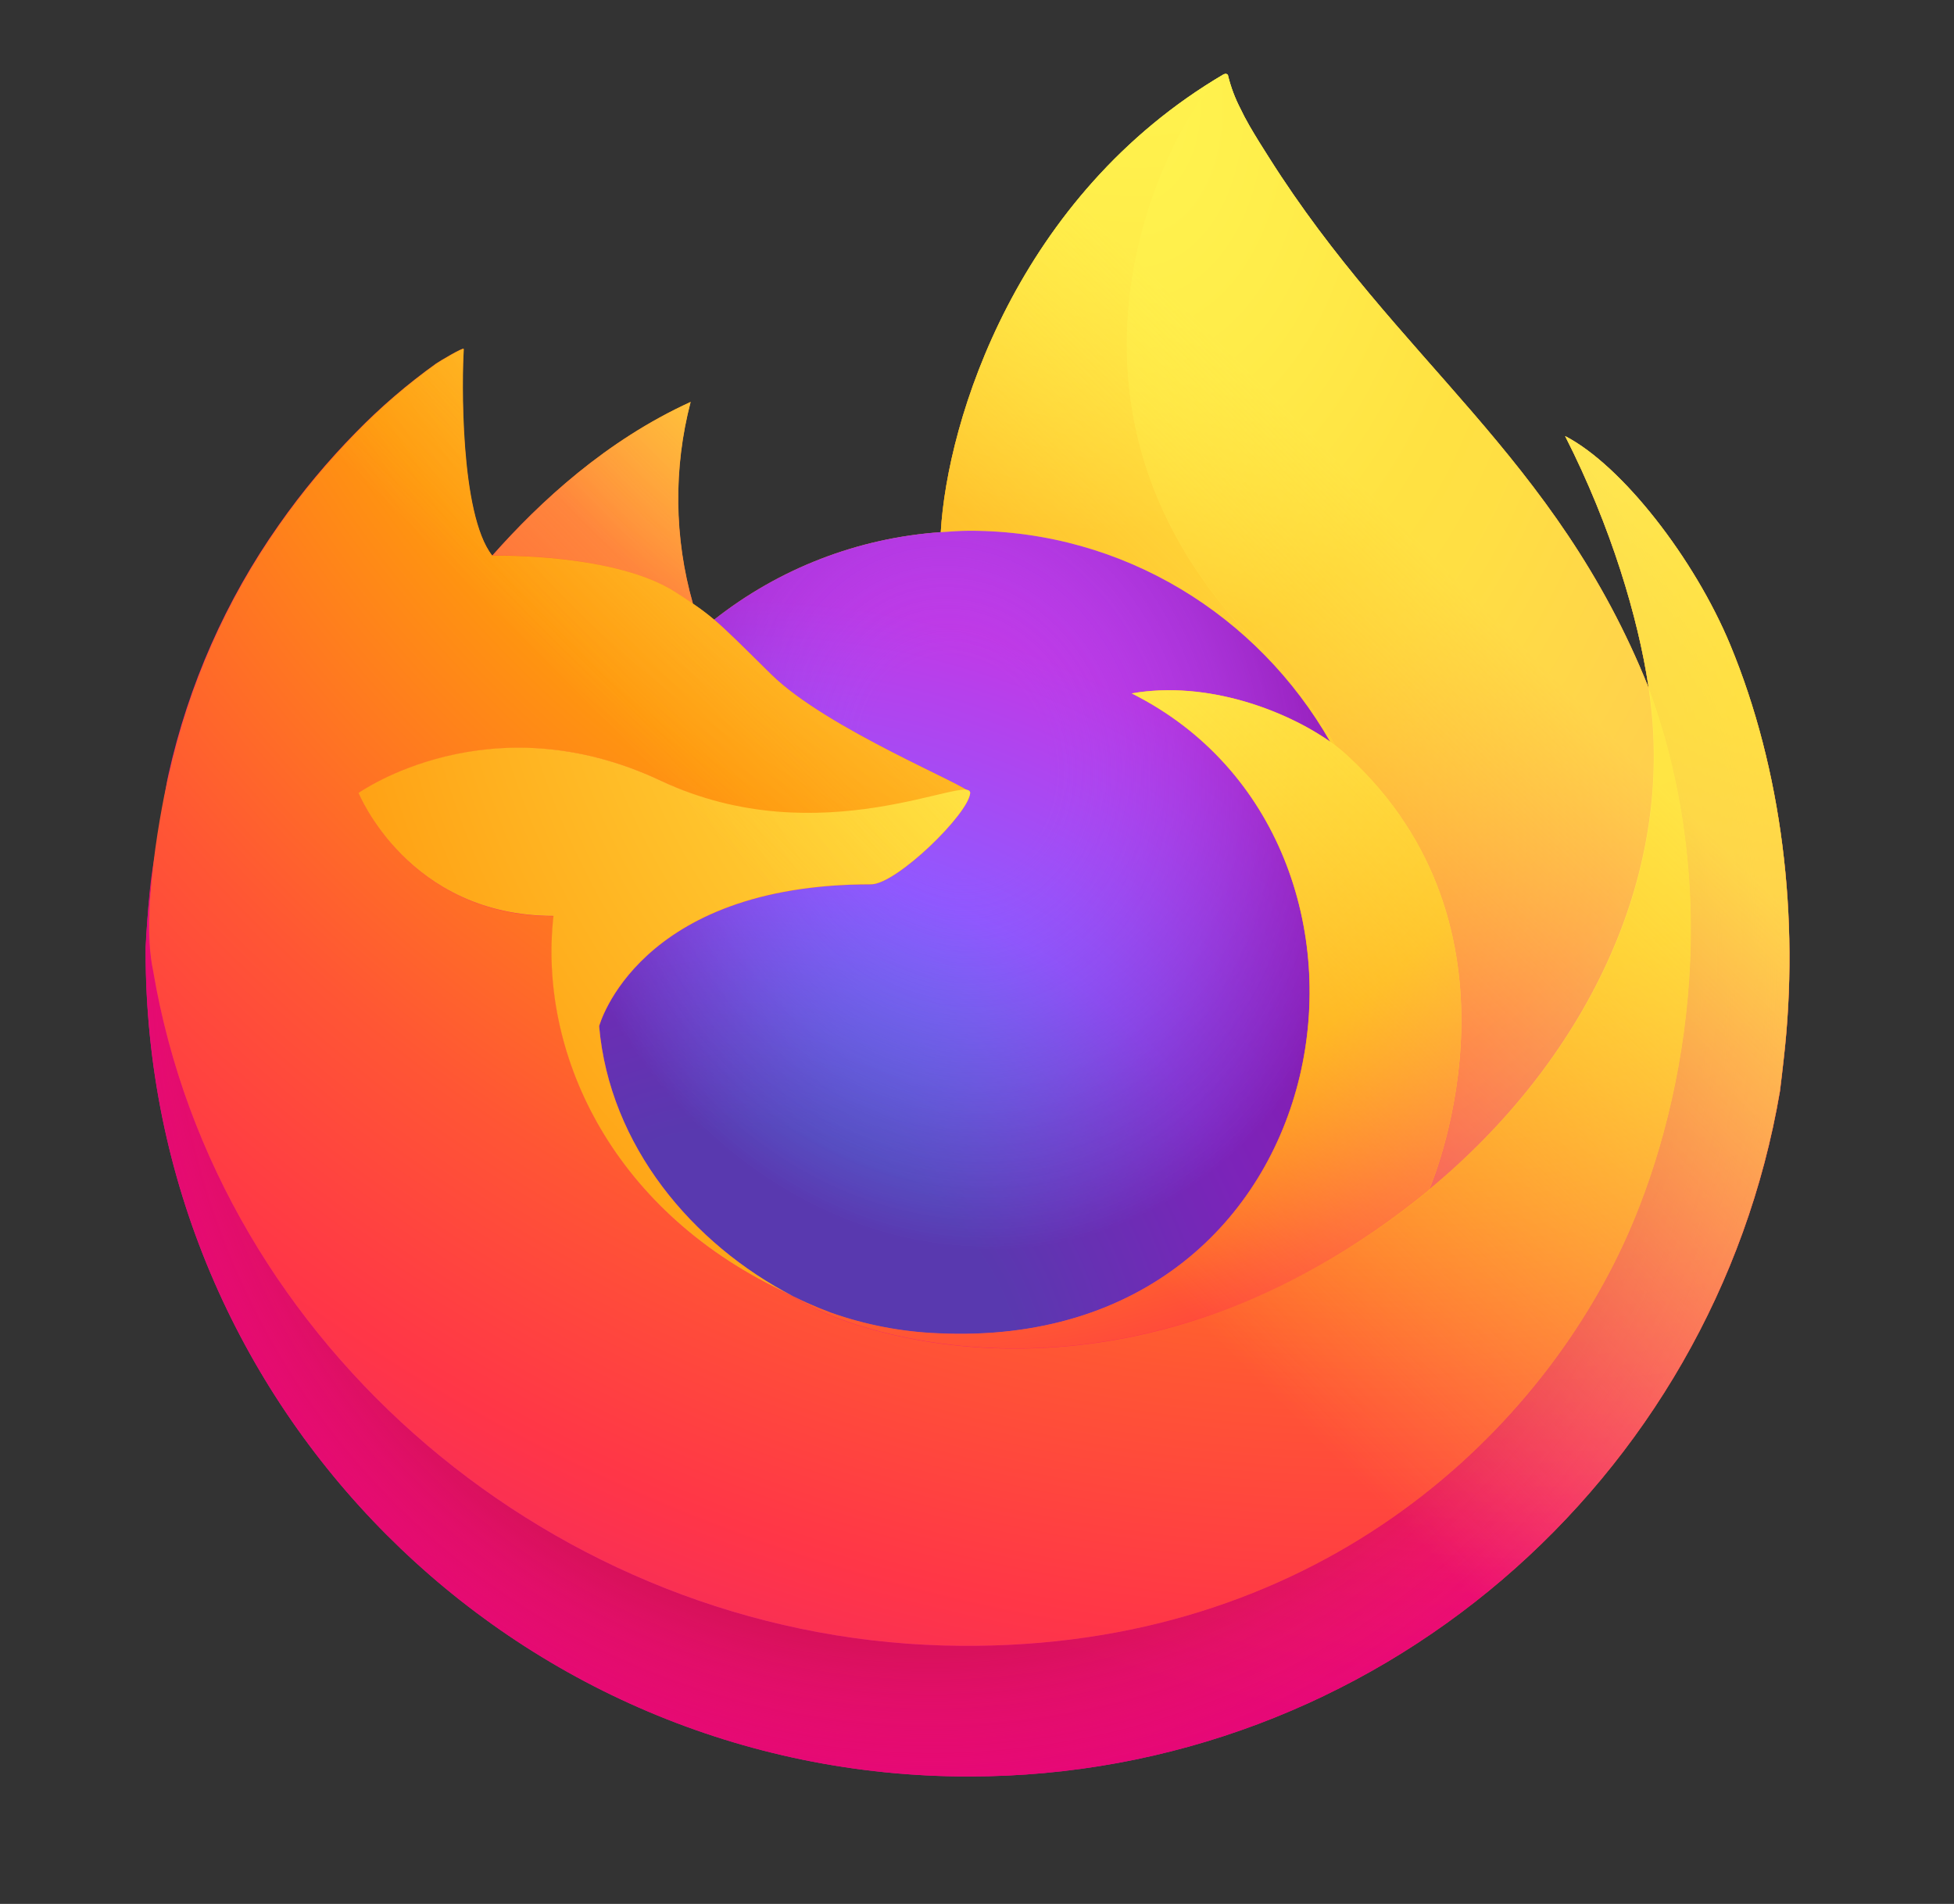
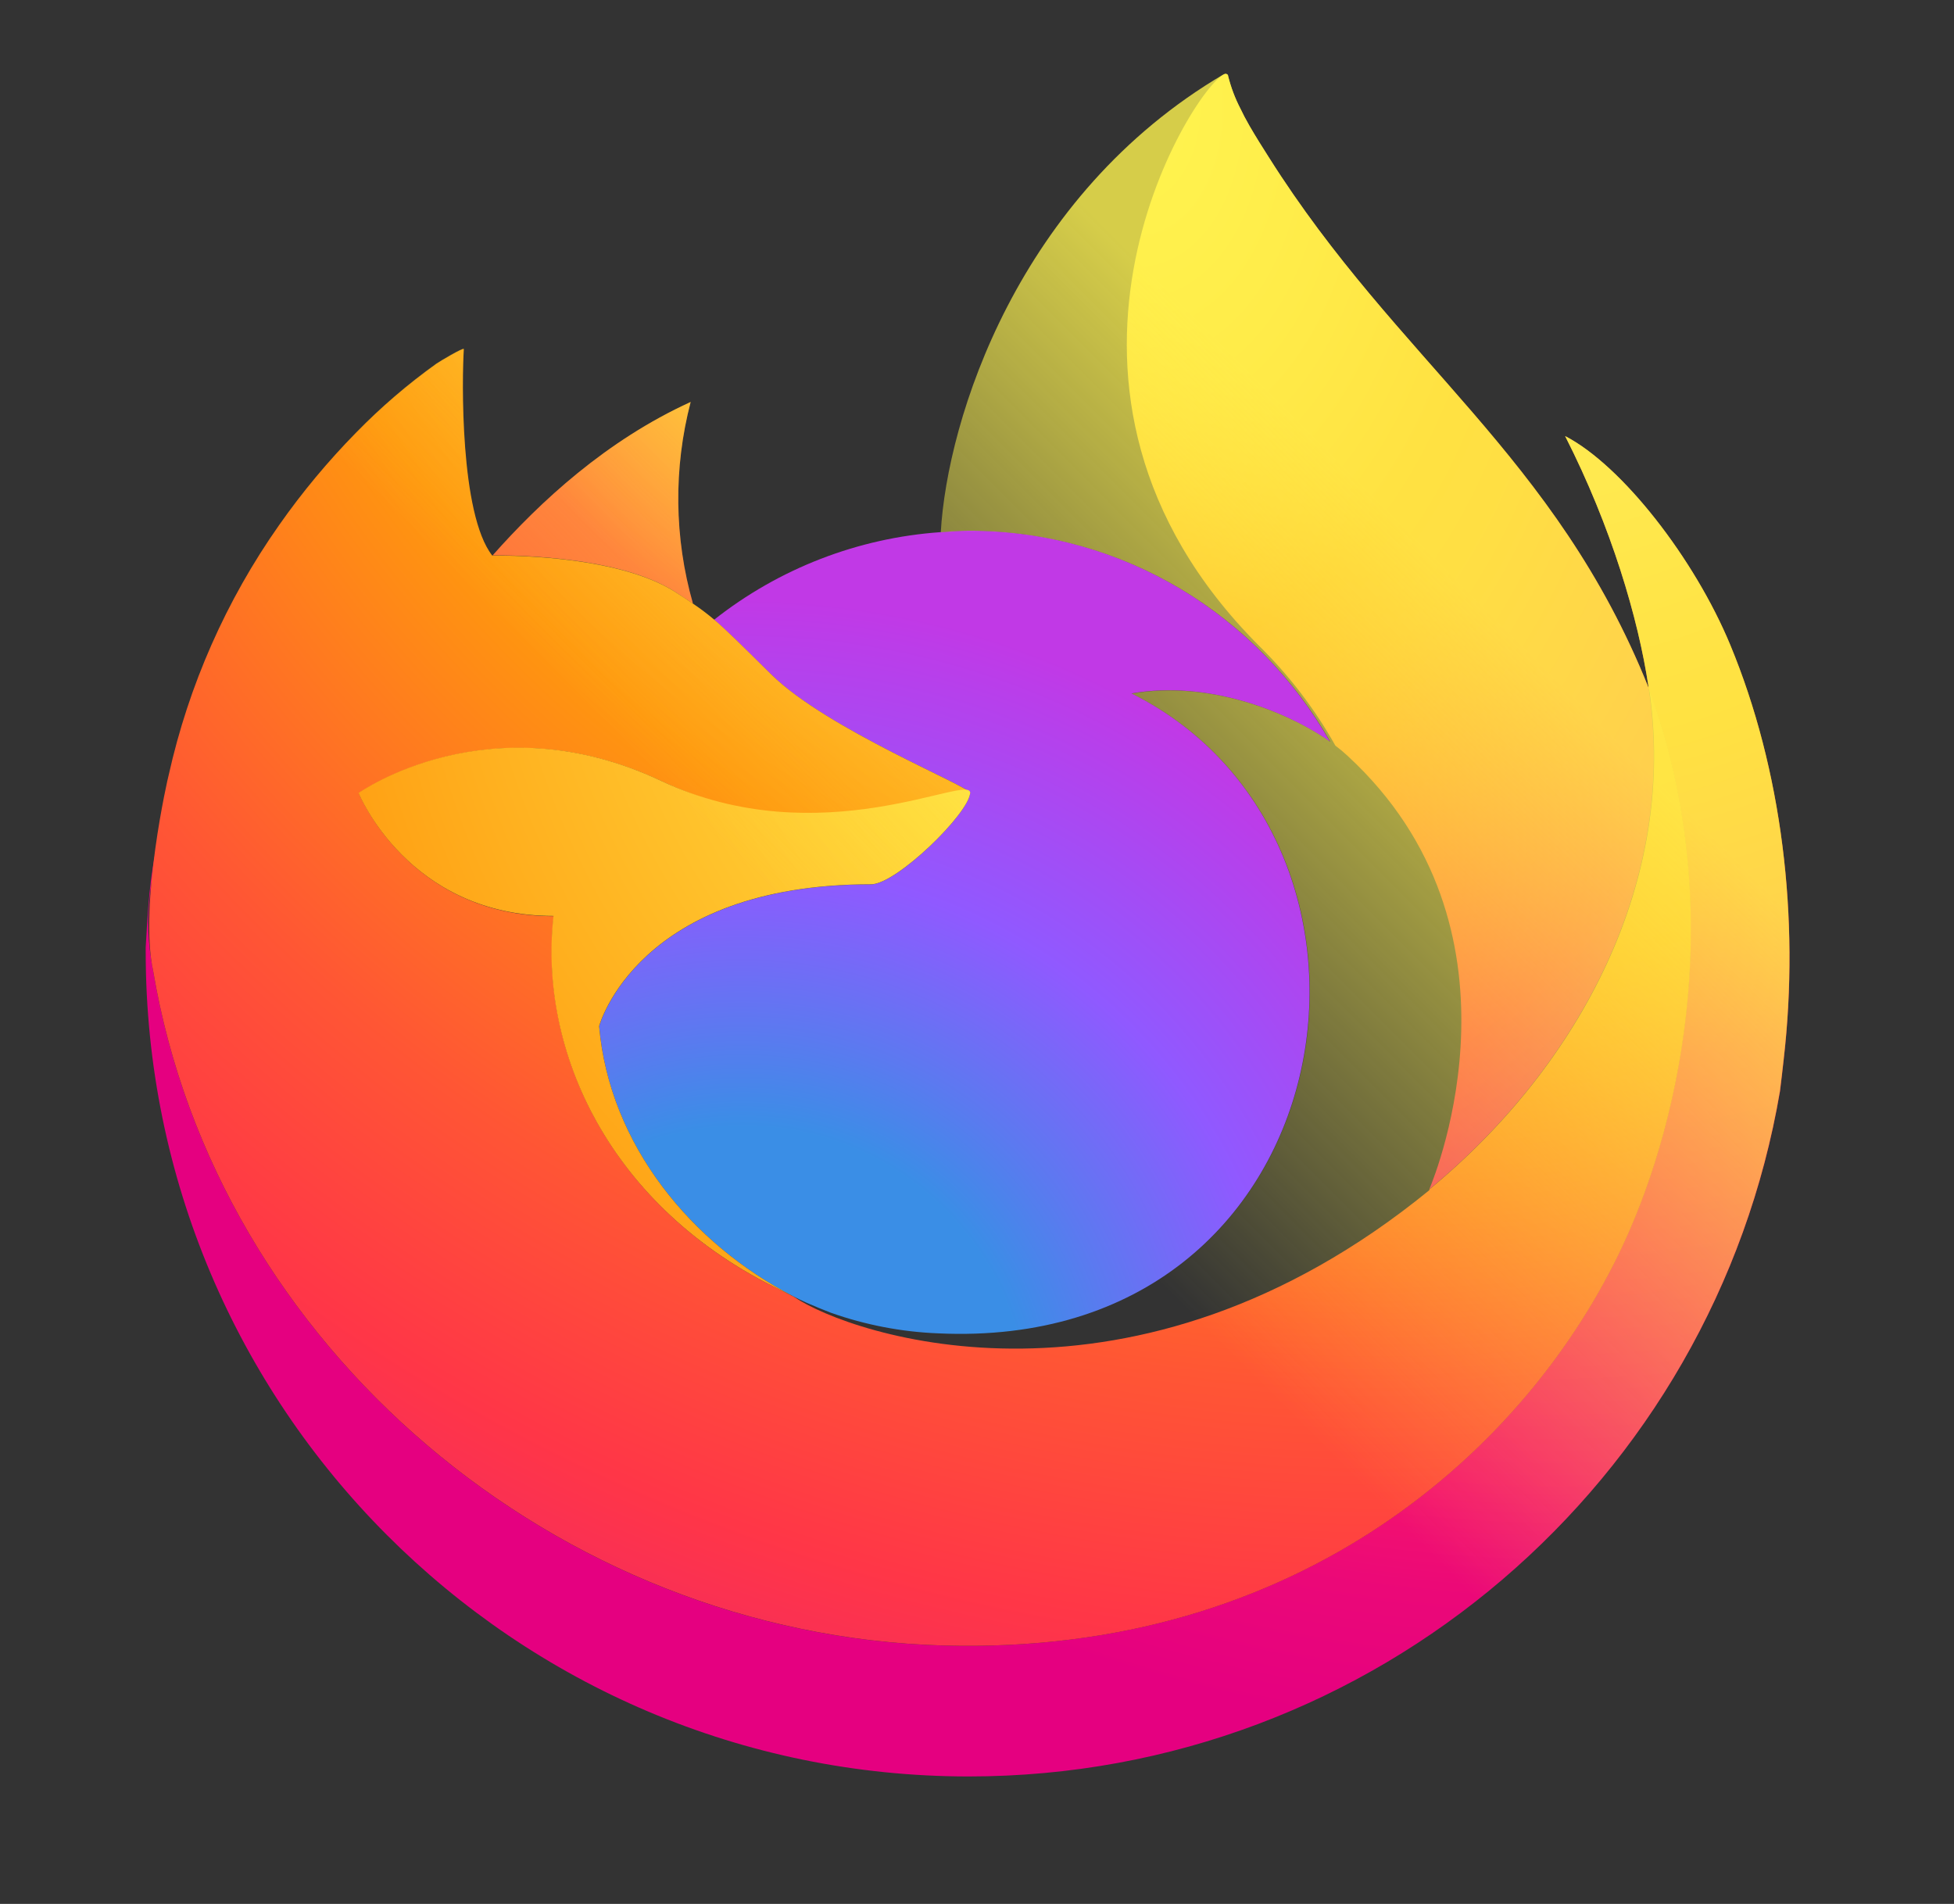
<svg xmlns="http://www.w3.org/2000/svg" width="39" height="38" viewBox="0 0 39 38" fill="none">
  <rect x="0" y="0" width="39" height="38" fill="#333333" stroke="none" />
-   <path d="M34.534 12.871C33.82 11.15 32.374 9.291 31.239 8.704C32.163 10.52 32.697 12.342 32.902 13.701C32.902 13.701 32.902 13.711 32.905 13.728C31.048 9.088 27.898 7.216 25.326 3.142C25.195 2.937 25.066 2.731 24.938 2.511C24.867 2.387 24.808 2.275 24.758 2.169C24.651 1.963 24.569 1.745 24.513 1.52C24.513 1.51 24.509 1.499 24.503 1.491C24.496 1.483 24.486 1.477 24.476 1.476C24.466 1.473 24.455 1.473 24.445 1.476C24.442 1.477 24.44 1.479 24.437 1.48C24.433 1.48 24.429 1.485 24.425 1.487L24.432 1.478C20.305 3.9 18.905 8.381 18.777 10.623C17.128 10.736 15.551 11.345 14.253 12.369C14.117 12.254 13.975 12.147 13.827 12.047C13.453 10.734 13.437 9.345 13.782 8.023C12.094 8.794 10.781 10.01 9.827 11.086H9.82C9.168 10.259 9.214 7.532 9.251 6.963C9.244 6.927 8.766 7.212 8.704 7.255C8.129 7.666 7.592 8.127 7.099 8.633C6.537 9.204 6.024 9.82 5.565 10.476C4.508 11.977 3.759 13.672 3.36 15.465C3.353 15.501 3.346 15.538 3.338 15.574C3.308 15.718 3.196 16.444 3.176 16.601V16.638C3.031 17.387 2.941 18.147 2.906 18.909V18.994C2.906 28.085 10.261 35.457 19.333 35.457C27.458 35.457 34.204 29.545 35.525 21.779C35.553 21.569 35.575 21.356 35.6 21.144C35.926 18.32 35.563 15.353 34.534 12.871ZM15.6 25.758C15.676 25.795 15.749 25.835 15.828 25.871L15.838 25.878C15.76 25.839 15.68 25.799 15.601 25.758H15.6ZM32.907 13.736V13.72V13.738V13.736Z" fill="url(#paint0_linear_413_6220)" />
  <path d="M34.534 12.871C33.821 11.15 32.374 9.291 31.239 8.704C32.163 10.52 32.698 12.342 32.902 13.701V13.734C34.452 17.946 33.608 22.229 32.391 24.846C30.508 28.894 25.951 33.044 18.817 32.842C11.116 32.623 4.326 26.889 3.058 19.384C2.827 18.2 3.058 17.599 3.174 16.638C3.033 17.378 2.979 17.593 2.908 18.909V18.994C2.908 28.085 10.263 35.456 19.335 35.456C27.46 35.456 34.206 29.544 35.528 21.779C35.555 21.569 35.578 21.356 35.602 21.144C35.927 18.32 35.564 15.352 34.534 12.871Z" fill="url(#paint1_radial_413_6220)" />
-   <path d="M34.534 12.871C33.821 11.15 32.374 9.291 31.239 8.704C32.163 10.52 32.698 12.342 32.902 13.701V13.734C34.452 17.946 33.608 22.229 32.391 24.846C30.508 28.894 25.951 33.044 18.817 32.842C11.116 32.623 4.326 26.889 3.058 19.384C2.827 18.2 3.058 17.599 3.174 16.638C3.033 17.378 2.979 17.593 2.908 18.909V18.994C2.908 28.085 10.263 35.456 19.335 35.456C27.46 35.456 34.206 29.544 35.528 21.779C35.555 21.569 35.578 21.356 35.602 21.144C35.927 18.32 35.564 15.352 34.534 12.871Z" fill="url(#paint2_radial_413_6220)" />
-   <path d="M26.551 14.807C26.587 14.832 26.619 14.857 26.654 14.883C26.241 14.149 25.728 13.477 25.128 12.888C20.022 7.771 23.79 1.792 24.424 1.487L24.431 1.479C20.305 3.901 18.905 8.382 18.776 10.624C18.968 10.611 19.159 10.594 19.353 10.594C22.433 10.594 25.115 12.292 26.551 14.807Z" fill="url(#paint3_radial_413_6220)" />
  <path d="M19.363 15.828C19.337 16.239 17.893 17.651 17.388 17.651C12.716 17.651 11.959 20.483 11.959 20.483C12.164 22.868 13.822 24.832 15.828 25.871C15.92 25.918 16.012 25.961 16.102 26.003C16.262 26.072 16.423 26.14 16.584 26.201C17.272 26.444 17.992 26.583 18.721 26.612C26.909 26.997 28.496 16.801 22.587 13.84C24.1 13.576 25.67 14.187 26.547 14.804C25.112 12.289 22.429 10.592 19.35 10.592C19.155 10.592 18.964 10.608 18.773 10.621C17.125 10.736 15.55 11.345 14.252 12.37C14.503 12.582 14.786 12.866 15.382 13.454C16.499 14.558 19.357 15.695 19.363 15.828Z" fill="url(#paint4_radial_413_6220)" />
-   <path d="M19.363 15.828C19.337 16.239 17.893 17.651 17.388 17.651C12.716 17.651 11.959 20.483 11.959 20.483C12.164 22.868 13.822 24.832 15.828 25.871C15.92 25.918 16.012 25.961 16.102 26.003C16.262 26.072 16.423 26.14 16.584 26.201C17.272 26.444 17.992 26.583 18.721 26.612C26.909 26.997 28.496 16.801 22.587 13.84C24.1 13.576 25.67 14.187 26.547 14.804C25.112 12.289 22.429 10.592 19.35 10.592C19.155 10.592 18.964 10.608 18.773 10.621C17.125 10.736 15.55 11.345 14.252 12.37C14.503 12.582 14.786 12.866 15.382 13.454C16.499 14.558 19.357 15.695 19.363 15.828Z" fill="url(#paint5_radial_413_6220)" />
  <path d="M13.489 11.822C13.622 11.908 13.732 11.981 13.831 12.047C13.456 10.734 13.441 9.345 13.785 8.023C12.097 8.794 10.785 10.01 9.831 11.086C9.908 11.084 12.291 11.041 13.489 11.822Z" fill="url(#paint6_radial_413_6220)" />
  <path d="M3.058 19.384C4.326 26.889 11.116 32.623 18.823 32.842C25.957 33.044 30.511 28.895 32.396 24.846C33.613 22.228 34.458 17.946 32.908 13.735V13.703C32.908 13.707 32.908 13.713 32.911 13.73C33.493 17.544 31.558 21.238 28.533 23.737C28.53 23.744 28.527 23.751 28.524 23.758C22.628 28.569 16.987 26.661 15.845 25.882C15.766 25.843 15.686 25.804 15.606 25.762C12.169 24.118 10.749 20.977 11.053 18.286C8.152 18.286 7.162 15.832 7.162 15.832C7.162 15.832 9.768 13.97 13.202 15.59C16.382 17.09 19.369 15.833 19.369 15.832C19.363 15.698 16.505 14.559 15.39 13.458C14.794 12.87 14.511 12.586 14.261 12.373C14.125 12.258 13.983 12.151 13.835 12.051C13.738 11.983 13.63 11.914 13.494 11.826C12.295 11.045 9.912 11.088 9.834 11.09H9.826C9.175 10.263 9.221 7.536 9.258 6.967C9.25 6.931 8.772 7.216 8.711 7.259C8.136 7.67 7.599 8.131 7.105 8.637C6.544 9.208 6.031 9.824 5.571 10.48C4.515 11.981 3.766 13.677 3.367 15.469C3.354 15.501 2.769 18.058 3.058 19.384Z" fill="url(#paint7_radial_413_6220)" />
  <path d="M25.127 12.887C25.727 13.477 26.241 14.148 26.653 14.882C26.738 14.946 26.821 15.015 26.899 15.088C30.623 18.524 28.675 23.388 28.527 23.738C31.552 21.239 33.487 17.545 32.905 13.731C31.048 9.088 27.898 7.216 25.326 3.142C25.195 2.937 25.065 2.731 24.938 2.511C24.866 2.387 24.808 2.275 24.758 2.169C24.651 1.963 24.569 1.745 24.512 1.52C24.513 1.51 24.509 1.499 24.502 1.491C24.495 1.483 24.486 1.477 24.475 1.476C24.465 1.473 24.455 1.473 24.445 1.476C24.442 1.477 24.439 1.479 24.437 1.48C24.433 1.48 24.429 1.485 24.425 1.487C23.789 1.791 20.021 7.77 25.127 12.887Z" fill="url(#paint8_radial_413_6220)" />
-   <path d="M26.898 15.084C26.82 15.011 26.737 14.943 26.652 14.878C26.618 14.853 26.584 14.828 26.549 14.802C25.672 14.186 24.102 13.575 22.589 13.838C28.497 16.799 26.911 26.995 18.724 26.61C17.995 26.581 17.274 26.442 16.586 26.199C16.425 26.139 16.264 26.073 16.104 26.001C16.011 25.959 15.918 25.916 15.83 25.869L15.841 25.876C16.983 26.657 22.625 28.566 28.52 23.752C28.52 23.752 28.523 23.743 28.529 23.731C28.675 23.388 30.623 18.523 26.898 15.084Z" fill="url(#paint9_radial_413_6220)" />
  <path d="M11.958 20.481C11.958 20.481 12.716 17.649 17.388 17.649C17.893 17.649 19.337 16.237 19.363 15.827C19.39 15.418 16.376 17.085 13.196 15.585C9.761 13.965 7.156 15.827 7.156 15.827C7.156 15.827 8.146 18.281 11.047 18.281C10.743 20.973 12.163 24.111 15.6 25.758C15.677 25.794 15.749 25.834 15.828 25.87C13.822 24.833 12.165 22.867 11.958 20.481Z" fill="url(#paint10_radial_413_6220)" />
  <path d="M34.534 12.871C33.82 11.15 32.374 9.291 31.239 8.704C32.163 10.52 32.697 12.342 32.902 13.701C32.902 13.701 32.902 13.711 32.905 13.728C31.048 9.088 27.898 7.216 25.326 3.142C25.195 2.937 25.066 2.731 24.938 2.511C24.867 2.387 24.808 2.275 24.758 2.169C24.651 1.963 24.569 1.745 24.513 1.52C24.513 1.51 24.509 1.499 24.503 1.491C24.496 1.483 24.486 1.477 24.476 1.476C24.466 1.473 24.455 1.473 24.445 1.476C24.442 1.477 24.44 1.479 24.437 1.48C24.433 1.48 24.429 1.485 24.425 1.487L24.432 1.478C20.305 3.9 18.905 8.381 18.777 10.623C18.968 10.61 19.159 10.594 19.354 10.594C22.433 10.594 25.116 12.291 26.552 14.806C25.675 14.189 24.104 13.578 22.591 13.842C28.5 16.803 26.913 26.999 18.726 26.614C17.997 26.585 17.276 26.446 16.588 26.203C16.428 26.143 16.266 26.076 16.106 26.005C16.013 25.963 15.92 25.92 15.832 25.873L15.843 25.88C15.764 25.841 15.684 25.802 15.605 25.761C15.681 25.797 15.754 25.837 15.832 25.873C13.822 24.834 12.166 22.867 11.959 20.482C11.959 20.482 12.717 17.65 17.388 17.65C17.893 17.65 19.337 16.238 19.363 15.828C19.357 15.694 16.499 14.555 15.384 13.454C14.789 12.866 14.505 12.582 14.255 12.369C14.119 12.254 13.977 12.147 13.829 12.047C13.455 10.734 13.439 9.345 13.784 8.023C12.096 8.794 10.784 10.01 9.829 11.086H9.822C9.17 10.259 9.216 7.532 9.253 6.963C9.246 6.927 8.768 7.212 8.706 7.255C8.132 7.666 7.594 8.127 7.101 8.633C6.539 9.204 6.026 9.82 5.567 10.476C4.51 11.977 3.761 13.672 3.362 15.465C3.355 15.501 3.348 15.538 3.341 15.574C3.31 15.718 3.17 16.454 3.151 16.612C3.151 16.6 3.151 16.624 3.151 16.612C3.023 17.372 2.941 18.139 2.906 18.909V18.994C2.906 28.085 10.261 35.457 19.333 35.457C27.458 35.457 34.204 29.545 35.525 21.779C35.553 21.569 35.575 21.356 35.6 21.144C35.926 18.32 35.563 15.353 34.534 12.871ZM32.904 13.717V13.735V13.717Z" fill="url(#paint11_linear_413_6220)" />
  <defs>
    <linearGradient id="paint0_linear_413_6220" x1="32.36" y1="6.738" x2="5.031" y2="33.047" gradientUnits="userSpaceOnUse">
      <stop offset="0.05" stop-color="#FFF44F" />
      <stop offset="0.11" stop-color="#FFE847" />
      <stop offset="0.22" stop-color="#FFC830" />
      <stop offset="0.37" stop-color="#FF980E" />
      <stop offset="0.4" stop-color="#FF8B16" />
      <stop offset="0.46" stop-color="#FF672A" />
      <stop offset="0.53" stop-color="#FF3647" />
      <stop offset="0.7" stop-color="#E31587" />
    </linearGradient>
    <radialGradient id="paint1_radial_413_6220" cx="0" cy="0" r="1" gradientUnits="userSpaceOnUse" gradientTransform="translate(31.1 5.245) scale(34.246 34.321)">
      <stop offset="0.13" stop-color="#FFBD4F" />
      <stop offset="0.19" stop-color="#FFAC31" />
      <stop offset="0.25" stop-color="#FF9D17" />
      <stop offset="0.28" stop-color="#FF980E" />
      <stop offset="0.4" stop-color="#FF563B" />
      <stop offset="0.47" stop-color="#FF3750" />
      <stop offset="0.71" stop-color="#F5156C" />
      <stop offset="0.78" stop-color="#EB0878" />
      <stop offset="0.86" stop-color="#E50080" />
    </radialGradient>
    <radialGradient id="paint2_radial_413_6220" cx="0" cy="0" r="1" gradientUnits="userSpaceOnUse" gradientTransform="translate(18.586 19.276) scale(34.246 34.321)">
      <stop offset="0.3" stop-color="#960E18" />
      <stop offset="0.35" stop-color="#B11927" stop-opacity="0.74" />
      <stop offset="0.43" stop-color="#DB293D" stop-opacity="0.34" />
      <stop offset="0.5" stop-color="#F5334B" stop-opacity="0.09" />
      <stop offset="0.53" stop-color="#FF3750" stop-opacity="0" />
    </radialGradient>
    <radialGradient id="paint3_radial_413_6220" cx="0" cy="0" r="1" gradientUnits="userSpaceOnUse" gradientTransform="translate(22.715 -2.543) scale(24.81 24.864)">
      <stop offset="0.13" stop-color="#FFF44F" />
      <stop offset="0.25" stop-color="#FFDC3E" />
      <stop offset="0.51" stop-color="#FF9D12" />
      <stop offset="0.53" stop-color="#FF980E" />
    </radialGradient>
    <radialGradient id="paint4_radial_413_6220" cx="0" cy="0" r="1" gradientUnits="userSpaceOnUse" gradientTransform="translate(14.798 28.242) scale(16.306 16.342)">
      <stop offset="0.35" stop-color="#3A8EE6" />
      <stop offset="0.47" stop-color="#5C79F0" />
      <stop offset="0.67" stop-color="#9059FF" />
      <stop offset="1" stop-color="#C139E6" />
    </radialGradient>
    <radialGradient id="paint5_radial_413_6220" cx="0" cy="0" r="1" gradientUnits="userSpaceOnUse" gradientTransform="translate(19.077 15.198) rotate(-13.927) scale(8.64 10.17)">
      <stop offset="0.21" stop-color="#9059FF" stop-opacity="0" />
      <stop offset="0.28" stop-color="#8C4FF3" stop-opacity="0.06" />
      <stop offset="0.75" stop-color="#7716A8" stop-opacity="0.45" />
      <stop offset="0.97" stop-color="#6E008B" stop-opacity="0.6" />
    </radialGradient>
    <radialGradient id="paint6_radial_413_6220" cx="0" cy="0" r="1" gradientUnits="userSpaceOnUse" gradientTransform="translate(18.153 3.841) scale(11.731 11.757)">
      <stop stop-color="#FFE226" />
      <stop offset="0.12" stop-color="#FFDB27" />
      <stop offset="0.3" stop-color="#FFC82A" />
      <stop offset="0.5" stop-color="#FFA930" />
      <stop offset="0.73" stop-color="#FF7E37" />
      <stop offset="0.79" stop-color="#FF7139" />
    </radialGradient>
    <radialGradient id="paint7_radial_413_6220" cx="0" cy="0" r="1" gradientUnits="userSpaceOnUse" gradientTransform="translate(27.374 -3.616) scale(50.05 50.16)">
      <stop offset="0.11" stop-color="#FFF44F" />
      <stop offset="0.46" stop-color="#FF980E" />
      <stop offset="0.62" stop-color="#FF5634" />
      <stop offset="0.72" stop-color="#FF3647" />
      <stop offset="0.9" stop-color="#E31587" />
    </radialGradient>
    <radialGradient id="paint8_radial_413_6220" cx="0" cy="0" r="1" gradientUnits="userSpaceOnUse" gradientTransform="translate(22.536 1.865) rotate(84.245) scale(36.56 23.969)">
      <stop stop-color="#FFF44F" />
      <stop offset="0.06" stop-color="#FFE847" />
      <stop offset="0.17" stop-color="#FFC830" />
      <stop offset="0.3" stop-color="#FF980E" />
      <stop offset="0.36" stop-color="#FF8B16" />
      <stop offset="0.45" stop-color="#FF672A" />
      <stop offset="0.57" stop-color="#FF3647" />
      <stop offset="0.74" stop-color="#E31587" />
    </radialGradient>
    <radialGradient id="paint9_radial_413_6220" cx="0" cy="0" r="1" gradientUnits="userSpaceOnUse" gradientTransform="translate(17.877 8.195) scale(31.246 31.315)">
      <stop offset="0.14" stop-color="#FFF44F" />
      <stop offset="0.48" stop-color="#FF980E" />
      <stop offset="0.59" stop-color="#FF5634" />
      <stop offset="0.66" stop-color="#FF3647" />
      <stop offset="0.9" stop-color="#E31587" />
    </radialGradient>
    <radialGradient id="paint10_radial_413_6220" cx="0" cy="0" r="1" gradientUnits="userSpaceOnUse" gradientTransform="translate(26.125 10.028) scale(34.199 34.274)">
      <stop offset="0.09" stop-color="#FFF44F" />
      <stop offset="0.23" stop-color="#FFE141" />
      <stop offset="0.51" stop-color="#FFAF1E" />
      <stop offset="0.63" stop-color="#FF980E" />
    </radialGradient>
    <linearGradient id="paint11_linear_413_6220" x1="32.032" y1="6.597" x2="8.777" y2="29.801" gradientUnits="userSpaceOnUse">
      <stop offset="0.17" stop-color="#FFF44F" stop-opacity="0.8" />
      <stop offset="0.27" stop-color="#FFF44F" stop-opacity="0.63" />
      <stop offset="0.49" stop-color="#FFF44F" stop-opacity="0.22" />
      <stop offset="0.6" stop-color="#FFF44F" stop-opacity="0" />
    </linearGradient>
  </defs>
</svg>